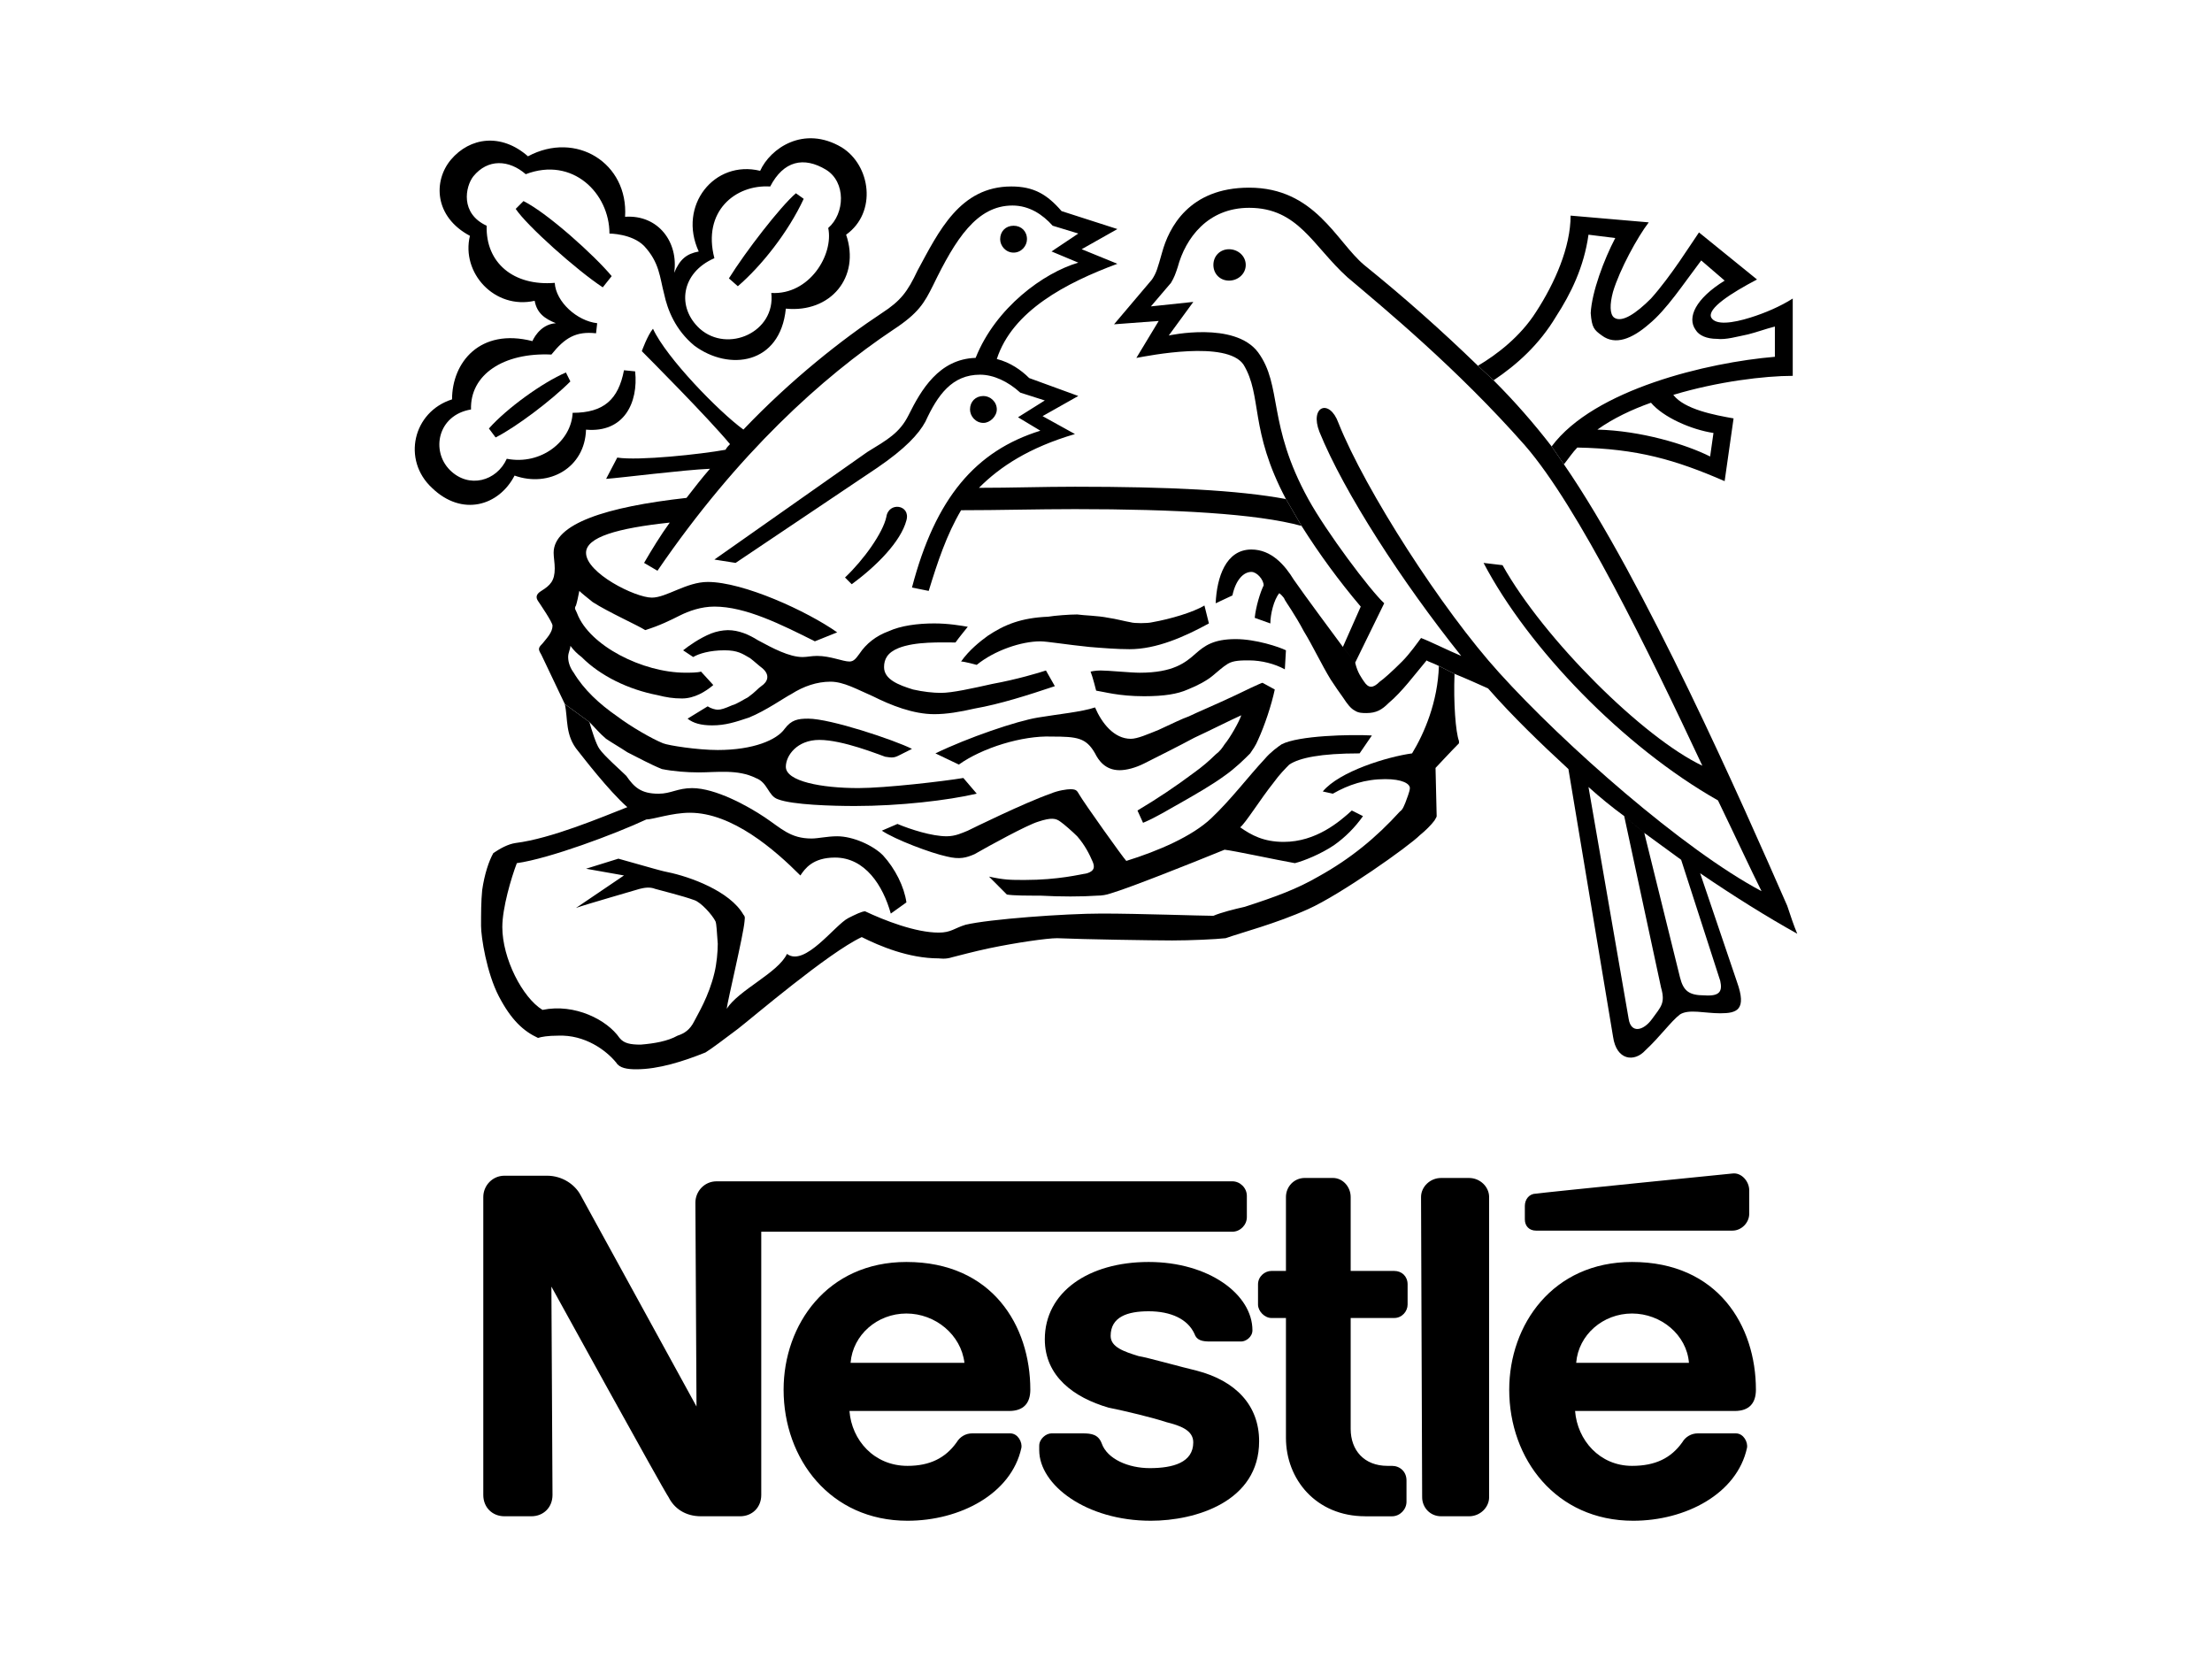
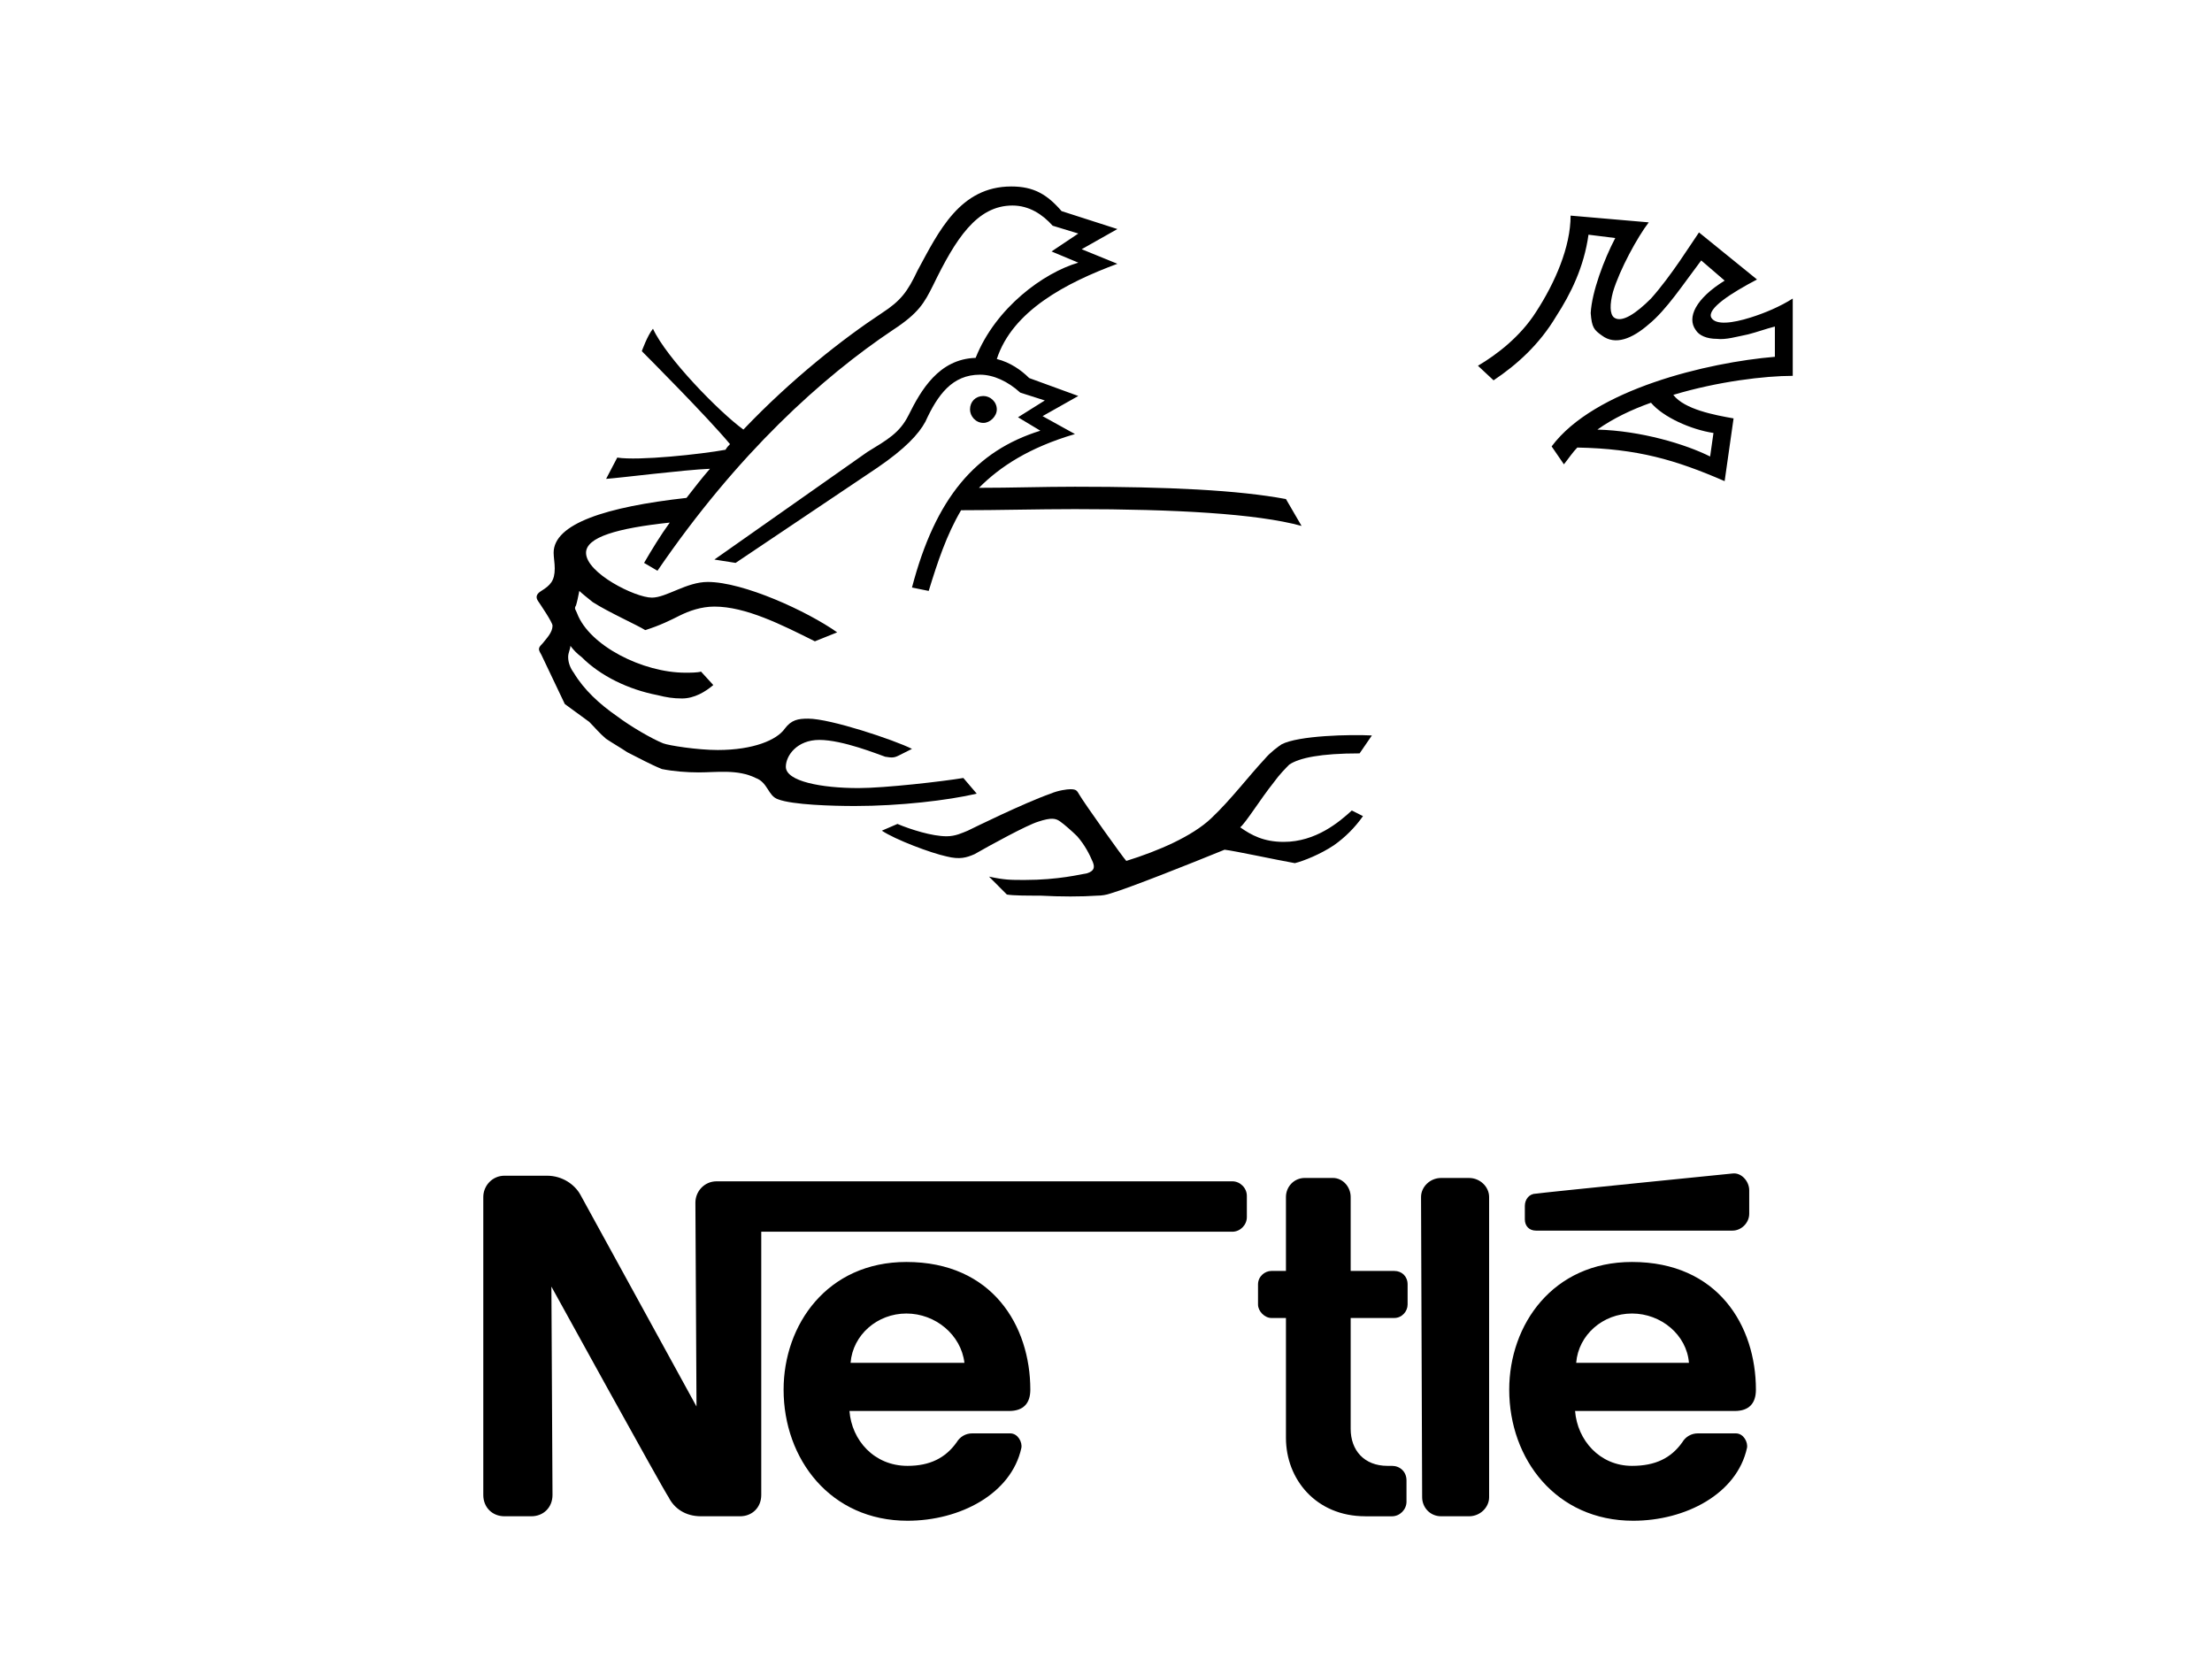
<svg xmlns="http://www.w3.org/2000/svg" width="80" height="60" viewBox="0 0 80 60" fill="none">
-   <path fill-rule="evenodd" clip-rule="evenodd" d="M44.449 10.149C44.772 10.149 45.054 9.906 45.054 9.582C45.054 9.257 44.772 9.014 44.449 9.014C44.126 9.014 43.884 9.257 43.884 9.582C43.884 9.906 44.126 10.149 44.449 10.149ZM36.657 9.136C36.94 9.136 37.142 8.893 37.142 8.65C37.142 8.366 36.94 8.164 36.657 8.164C36.374 8.164 36.172 8.366 36.172 8.65C36.172 8.893 36.374 9.136 36.657 9.136ZM30.803 21.129L30.561 20.886C31.247 20.238 31.933 19.265 32.055 18.698C32.135 18.131 32.943 18.252 32.782 18.819C32.579 19.589 31.691 20.481 30.803 21.129H30.803ZM25.837 9.338C24.625 9.865 24.464 11.121 25.312 11.891C26.321 12.782 28.057 12.012 27.895 10.595C29.268 10.676 30.156 9.217 29.954 8.245C30.56 7.718 30.601 6.584 29.874 6.138C29.067 5.652 28.34 5.814 27.855 6.745C26.604 6.665 25.392 7.637 25.837 9.338L25.271 9.096C24.505 7.435 25.837 5.773 27.492 6.178C27.856 5.368 29.067 4.517 30.439 5.328C31.489 5.976 31.731 7.678 30.601 8.488C31.126 10.027 30.036 11.324 28.421 11.162C28.219 13.188 26.362 13.431 25.11 12.499C24.424 11.932 24.141 11.202 24.02 10.635C23.858 10.028 23.858 9.501 23.293 8.893C22.849 8.447 22.042 8.447 22.042 8.447C22.042 6.989 20.709 5.652 19.014 6.3C18.408 5.774 17.641 5.733 17.116 6.381C16.833 6.746 16.632 7.718 17.601 8.164C17.56 9.501 18.569 10.352 20.063 10.23C20.104 10.919 20.871 11.608 21.598 11.689L21.557 12.054C20.831 11.973 20.427 12.216 19.942 12.823C18.206 12.742 16.995 13.553 17.035 14.809C15.824 15.011 15.582 16.308 16.268 16.997C16.955 17.686 17.964 17.402 18.328 16.592C19.579 16.835 20.669 15.944 20.71 14.93C21.84 14.93 22.365 14.444 22.567 13.391L22.971 13.431C23.091 14.566 22.567 15.66 21.194 15.539C21.154 16.916 19.862 17.645 18.61 17.2C18.045 18.294 16.713 18.699 15.623 17.645C14.532 16.632 14.936 14.89 16.349 14.444C16.349 13.107 17.359 11.851 19.256 12.337C19.256 12.337 19.498 11.73 20.104 11.689C19.7 11.527 19.418 11.325 19.337 10.879C17.884 11.203 16.672 9.866 16.995 8.529C15.703 7.84 15.663 6.544 16.309 5.774C16.995 4.964 18.126 4.802 19.095 5.653C20.831 4.721 22.729 5.895 22.607 7.84C23.818 7.759 24.545 8.772 24.383 9.866C24.585 9.38 24.828 9.177 25.271 9.096L25.837 9.338Z" fill="black" />
-   <path fill-rule="evenodd" clip-rule="evenodd" d="M28.784 6.989L29.067 7.191C28.502 8.407 27.533 9.623 26.685 10.352L26.362 10.068C26.967 9.096 28.219 7.475 28.785 6.989H28.784ZM20.467 13.471L20.628 13.795C19.942 14.484 18.65 15.456 17.924 15.821L17.682 15.497C18.327 14.768 19.619 13.836 20.467 13.471H20.467ZM22.122 9.987L21.8 10.392C20.871 9.784 19.054 8.164 18.651 7.555L18.933 7.272C19.821 7.718 21.517 9.257 22.123 9.987H22.122ZM20.427 25.464C20.548 25.991 20.427 26.598 20.911 27.166C21.073 27.368 22.001 28.584 22.688 29.192C21.759 29.556 19.942 30.326 18.65 30.488C18.367 30.528 18.085 30.69 17.843 30.852C17.681 31.136 17.52 31.622 17.439 32.19C17.398 32.594 17.398 33.04 17.398 33.486C17.398 33.891 17.6 35.188 18.044 36.038C18.488 36.889 18.932 37.294 19.458 37.538C19.579 37.497 19.821 37.456 20.184 37.456C21.153 37.416 21.92 37.983 22.284 38.428C22.405 38.631 22.688 38.672 23.011 38.672C23.818 38.672 24.706 38.388 25.514 38.064C25.715 37.942 26.2 37.578 26.684 37.213C27.209 36.808 29.955 34.458 31.166 33.891C31.812 34.215 32.862 34.661 33.951 34.661C33.992 34.661 34.193 34.701 34.436 34.62C34.759 34.539 35.203 34.418 35.768 34.297C36.737 34.094 37.868 33.931 38.231 33.931C39.119 33.972 41.743 34.013 42.39 34.013C43.037 34.013 43.964 33.972 44.327 33.931C44.893 33.729 46.145 33.405 47.315 32.878C48.486 32.352 50.949 30.61 51.353 30.204C51.554 30.042 51.756 29.84 51.878 29.678C51.918 29.597 51.959 29.556 51.959 29.516C51.959 29.475 51.918 27.773 51.918 27.773C51.918 27.773 52.523 27.125 52.766 26.882V26.801C52.645 26.477 52.564 25.424 52.605 24.37L52.039 24.087C51.999 25.383 51.514 26.518 51.07 27.247C50.182 27.368 48.446 27.895 47.84 28.624L48.204 28.705C48.769 28.381 49.375 28.178 50.101 28.178C50.707 28.178 50.99 28.34 50.99 28.503C50.99 28.624 50.868 28.908 50.828 29.029C50.787 29.11 50.747 29.272 50.626 29.353C49.778 30.285 48.85 31.055 47.679 31.703C46.912 32.148 46.145 32.432 45.015 32.797C44.651 32.878 44.166 33 43.884 33.121C43.44 33.121 41.179 33.04 39.847 33.04C38.514 33.04 35.769 33.242 34.921 33.445C34.517 33.567 34.396 33.729 33.952 33.729C33.105 33.729 31.974 33.283 31.288 32.959C31.167 32.959 30.924 33.081 30.682 33.202C30.198 33.445 29.108 34.985 28.462 34.499C28.139 35.187 26.726 35.795 26.282 36.484C26.322 36.16 26.887 33.81 26.927 33.324C26.927 33.243 26.968 33.162 26.887 33.081C26.403 32.23 24.949 31.704 24.142 31.541C23.94 31.501 23.819 31.46 23.658 31.419L22.365 31.055L21.195 31.419L22.567 31.662L20.831 32.838C21.154 32.716 23.011 32.189 23.132 32.148C23.294 32.108 23.496 32.067 23.698 32.148C23.98 32.23 24.667 32.392 25.111 32.554C25.353 32.635 25.757 33.081 25.878 33.324C25.919 33.445 25.919 33.648 25.959 34.134C25.959 34.417 25.919 34.863 25.838 35.187C25.636 36.038 25.232 36.686 25.111 36.929C24.949 37.254 24.747 37.375 24.505 37.456C24.142 37.659 23.658 37.74 23.173 37.78C22.809 37.78 22.567 37.74 22.406 37.538C21.962 36.889 20.791 36.282 19.62 36.524C18.893 36.079 18.167 34.661 18.167 33.527C18.167 32.838 18.49 31.744 18.692 31.217C19.863 31.055 22.245 30.164 23.375 29.637C23.617 29.637 24.304 29.394 24.95 29.394C26.484 29.394 28.018 30.731 28.947 31.663C29.109 31.42 29.391 31.015 30.198 31.015C31.289 31.015 31.934 32.028 32.217 33.041L32.782 32.636C32.701 32.069 32.379 31.42 31.934 30.934C31.571 30.569 30.845 30.245 30.279 30.245C29.916 30.245 29.593 30.326 29.351 30.326C28.584 30.326 28.26 29.962 27.655 29.557C27.049 29.151 25.878 28.503 25.03 28.503C24.505 28.503 24.263 28.706 23.819 28.706C23.173 28.706 22.931 28.463 22.649 28.058C22.487 27.895 21.841 27.328 21.68 27.085C21.559 26.923 21.397 26.397 21.316 26.113L20.427 25.465V25.464Z" fill="black" />
  <path fill-rule="evenodd" clip-rule="evenodd" d="M21.315 26.112C21.517 26.315 21.679 26.517 21.92 26.72C22.162 26.882 22.446 27.044 22.688 27.206C23.091 27.408 23.535 27.652 23.939 27.814C24.343 27.895 24.827 27.935 25.271 27.935C25.918 27.935 26.684 27.814 27.331 28.137C27.775 28.3 27.775 28.786 28.138 28.907C28.663 29.11 30.116 29.15 30.924 29.15C32.539 29.15 34.275 28.948 35.325 28.704L34.841 28.137C34.114 28.258 32.014 28.502 31.046 28.502C29.713 28.502 28.421 28.259 28.421 27.732C28.421 27.327 28.825 26.76 29.632 26.76C30.48 26.76 31.772 27.287 32.014 27.368C32.256 27.408 32.337 27.408 32.499 27.327L32.983 27.084C32.337 26.76 30.036 25.991 29.229 25.991C28.865 25.991 28.623 26.031 28.381 26.355C28.098 26.76 27.25 27.125 25.958 27.125C25.231 27.125 24.182 26.963 23.98 26.882C23.576 26.72 22.809 26.274 22.325 25.91C21.679 25.464 21.113 24.938 20.75 24.33C20.628 24.168 20.548 23.965 20.548 23.762C20.548 23.6 20.629 23.479 20.629 23.357C20.75 23.52 20.872 23.641 21.033 23.762C21.719 24.451 22.729 24.937 23.778 25.14C24.102 25.221 24.343 25.261 24.666 25.261C25.11 25.261 25.514 25.018 25.797 24.775L25.353 24.289C25.231 24.329 24.949 24.329 24.787 24.329C23.253 24.329 21.315 23.357 20.871 22.181C20.831 22.06 20.75 22.019 20.831 21.898C20.871 21.776 20.912 21.574 20.952 21.371C21.033 21.452 21.235 21.614 21.437 21.776C22.002 22.141 23.092 22.627 23.334 22.789C23.859 22.627 24.263 22.424 24.585 22.262C24.909 22.1 25.353 21.938 25.837 21.938C26.968 21.938 28.259 22.587 29.471 23.194L30.278 22.87C29.188 22.101 26.887 21.047 25.595 21.047C24.828 21.047 24.101 21.614 23.576 21.614C22.971 21.614 21.195 20.723 21.195 19.994C21.195 19.427 22.325 19.102 24.223 18.9C23.899 19.346 23.576 19.872 23.294 20.358L23.778 20.642C26.685 16.387 29.754 13.632 32.297 11.931C33.226 11.323 33.428 10.958 33.751 10.31C34.558 8.649 35.325 7.433 36.617 7.433C37.223 7.433 37.708 7.757 38.071 8.163L38.999 8.446L38.03 9.094L38.999 9.499C37.748 9.864 36.011 11.12 35.285 12.943C33.952 12.984 33.306 14.118 32.862 15.01C32.539 15.658 32.095 15.901 31.368 16.347L25.837 20.237L26.604 20.358L31.731 16.915C32.74 16.226 33.225 15.699 33.467 15.253C33.911 14.281 34.436 13.551 35.445 13.551C35.93 13.551 36.455 13.794 36.899 14.2L37.787 14.483L36.818 15.091L37.626 15.577C35.284 16.306 33.831 18.008 32.983 21.249L33.588 21.371C33.911 20.317 34.234 19.345 34.759 18.453C36.132 18.453 37.505 18.413 38.877 18.413C42.47 18.413 45.458 18.575 47.073 19.021L46.508 18.049C44.772 17.725 42.269 17.603 38.877 17.603C37.706 17.603 36.576 17.643 35.405 17.643C36.172 16.873 37.222 16.185 38.877 15.698L37.706 15.05L38.998 14.321L37.222 13.673C36.939 13.389 36.536 13.105 36.051 12.984C36.617 11.242 38.554 10.229 40.412 9.54L39.12 9.013L40.412 8.284L38.393 7.635C37.868 7.028 37.384 6.744 36.576 6.744C34.719 6.744 33.952 8.365 33.185 9.783C32.821 10.553 32.579 10.877 31.893 11.323C30.48 12.255 28.622 13.713 26.886 15.536C25.998 14.888 24.101 12.943 23.616 11.889C23.414 12.132 23.212 12.7 23.212 12.7C23.414 12.903 25.595 15.091 26.402 16.063C26.361 16.103 26.281 16.185 26.24 16.266C25.352 16.428 23.091 16.671 22.324 16.549L21.921 17.319C22.486 17.278 24.706 16.995 25.676 16.954C25.393 17.278 25.11 17.643 24.828 18.007C21.921 18.331 20.023 18.939 20.023 19.992C20.023 20.155 20.063 20.357 20.063 20.56C20.063 21.006 19.902 21.168 19.579 21.37C19.377 21.492 19.377 21.613 19.458 21.735C19.539 21.857 19.983 22.505 19.983 22.627C19.983 22.869 19.781 23.072 19.619 23.275C19.458 23.437 19.458 23.477 19.579 23.68L20.427 25.462L21.315 26.111L21.315 26.112ZM57.046 16.186C56.884 16.348 56.723 16.591 56.561 16.793L56.117 16.145C57.651 14.079 61.769 13.106 64.191 12.904V11.81C63.869 11.89 63.545 12.012 63.223 12.093C62.819 12.174 62.415 12.296 62.092 12.255C61.729 12.255 61.446 12.134 61.325 11.931C61.002 11.486 61.325 10.797 62.375 10.149L61.527 9.419C60.881 10.27 60.275 11.202 59.629 11.729C59.024 12.255 58.418 12.498 57.934 12.134C57.651 11.931 57.57 11.85 57.53 11.324C57.57 10.554 58.014 9.379 58.418 8.609L57.45 8.488C57.287 9.663 56.803 10.635 56.278 11.445C55.673 12.458 54.866 13.187 54.017 13.755L53.452 13.228C54.138 12.823 54.986 12.174 55.552 11.283C56.238 10.229 56.803 8.933 56.803 7.798L59.629 8.042C59.225 8.568 58.58 9.743 58.337 10.553C58.216 10.999 58.216 11.364 58.377 11.486C58.66 11.688 59.185 11.323 59.71 10.797C60.436 9.987 61.163 8.812 61.446 8.406L63.545 10.108C62.616 10.595 61.728 11.162 61.89 11.486C62.051 11.769 62.657 11.688 63.303 11.486C63.828 11.323 64.392 11.081 64.837 10.797V13.593C63.828 13.593 62.132 13.795 60.517 14.281C60.921 14.808 62.011 15.011 62.697 15.132L62.374 17.401C60.598 16.631 59.225 16.227 57.045 16.186L57.771 15.537C59.346 15.578 60.961 16.064 61.849 16.51L61.97 15.659C61.163 15.537 60.154 15.092 59.71 14.565C59.023 14.808 58.337 15.132 57.771 15.537L57.045 16.186H57.046Z" fill="black" />
-   <path fill-rule="evenodd" clip-rule="evenodd" d="M48.567 23.398L49.213 21.939C48.433 21.018 47.718 20.044 47.074 19.022L46.508 18.05C45.176 15.538 45.661 14.322 44.974 13.188C44.369 12.297 41.542 12.864 41.098 12.945L41.906 11.608L40.291 11.729L41.663 10.109C41.825 9.866 41.865 9.704 42.027 9.136C42.269 8.245 42.996 6.787 45.176 6.787C47.558 6.787 48.325 8.731 49.335 9.582C50.762 10.734 52.136 11.951 53.453 13.229L54.018 13.756C54.769 14.506 55.47 15.305 56.118 16.146L56.562 16.794C59.469 21.008 63.022 29.071 64.637 32.758C64.758 33.123 64.879 33.487 65 33.77C63.91 33.163 62.739 32.433 61.488 31.582L60.801 31.096L59.469 30.124L58.742 29.516C58.294 29.188 57.863 28.836 57.45 28.463L58.903 36.85C58.984 37.377 59.428 37.295 59.751 36.85C60.074 36.404 60.236 36.282 60.074 35.715L58.742 29.517L59.468 30.124L60.76 35.351C60.882 35.837 61.083 35.999 61.649 35.999C62.214 36.039 62.295 35.837 62.214 35.472L60.801 31.096L61.488 31.582L62.82 35.512C63.183 36.525 62.82 36.647 62.215 36.647C61.649 36.647 61.084 36.485 60.761 36.687C60.438 36.931 60.035 37.498 59.51 37.984C59.106 38.43 58.46 38.349 58.339 37.498L56.724 27.814C55.715 26.883 54.705 25.91 53.817 24.897C53.454 24.735 53.009 24.533 52.606 24.371L52.041 24.087C51.799 23.965 51.637 23.925 51.596 23.884C51.153 24.411 50.708 25.019 50.224 25.424C49.981 25.667 49.78 25.789 49.416 25.789C49.295 25.789 49.134 25.789 49.012 25.708C48.85 25.627 48.73 25.465 48.569 25.221C48.447 25.059 48.286 24.816 48.124 24.573C47.801 24.046 47.478 23.358 47.155 22.831C46.833 22.223 46.51 21.778 46.469 21.697C46.428 21.575 46.267 21.454 46.267 21.454C46.066 21.697 45.944 22.223 45.944 22.548L45.379 22.345C45.419 21.94 45.581 21.413 45.702 21.171C45.702 20.968 45.46 20.684 45.258 20.684C44.975 20.684 44.693 20.968 44.572 21.535L43.966 21.819C44.007 20.887 44.329 19.874 45.258 19.874C45.985 19.874 46.47 20.441 46.793 20.968C47.155 21.493 48.326 23.074 48.568 23.398L49.012 23.965C49.093 24.33 49.254 24.532 49.335 24.654C49.496 24.897 49.658 24.897 49.9 24.654C50.022 24.573 50.344 24.289 50.708 23.924C50.99 23.641 51.273 23.236 51.394 23.074C51.717 23.195 52.363 23.519 52.847 23.722C50.708 21.048 48.608 17.807 47.719 15.619C47.356 14.687 48.083 14.403 48.406 15.295C49.375 17.726 52.161 22.061 54.22 24.33C56.562 26.923 60.882 30.732 63.708 32.23C63.304 31.42 62.779 30.285 62.133 28.948C58.701 27.004 55.27 23.438 53.655 20.359L54.341 20.44C55.835 23.114 59.428 26.68 61.568 27.693C59.63 23.56 57.086 18.333 55.148 16.105C52.685 13.309 50.021 11.121 48.73 10.027C47.478 8.893 46.953 7.516 45.176 7.516C43.682 7.516 42.875 8.61 42.593 9.663C42.512 9.906 42.471 10.028 42.35 10.23L41.624 11.081L43.158 10.919L42.27 12.134C42.27 12.134 44.651 11.608 45.5 12.742C46.388 13.958 45.823 15.335 47.316 18.05C47.962 19.225 49.537 21.331 50.062 21.818L49.012 23.965L48.569 23.398L48.567 23.398ZM25.07 23.762L24.706 23.52C24.908 23.357 25.311 23.074 25.715 22.912C25.909 22.837 26.114 22.795 26.321 22.79C26.724 22.79 27.088 22.953 27.411 23.155C27.936 23.439 28.541 23.763 29.026 23.763C29.188 23.763 29.349 23.722 29.551 23.722C30.035 23.722 30.48 23.925 30.722 23.925C30.883 23.925 30.964 23.803 31.085 23.641C31.327 23.276 31.69 22.993 32.135 22.831C32.579 22.628 33.184 22.547 33.79 22.547C34.315 22.547 34.759 22.628 35.001 22.668C35.001 22.668 34.638 23.114 34.557 23.236C34.032 23.236 33.104 23.195 32.498 23.438C32.094 23.6 31.973 23.843 31.973 24.127C31.973 24.573 32.498 24.775 33.023 24.937C33.386 25.019 33.749 25.059 34.032 25.059C34.436 25.059 35.163 24.897 35.889 24.735C36.778 24.573 37.585 24.33 37.828 24.249L38.15 24.816C37.182 25.14 36.172 25.464 35.243 25.627C34.719 25.748 34.234 25.829 33.79 25.829C33.023 25.829 32.216 25.505 31.569 25.181C31.004 24.938 30.52 24.654 30.035 24.654C29.551 24.654 29.066 24.816 28.622 25.1C28.38 25.222 27.694 25.707 27.088 25.951C26.603 26.113 26.24 26.234 25.756 26.234C25.352 26.234 25.069 26.153 24.867 25.991L25.594 25.546C25.715 25.627 25.877 25.667 25.957 25.667C26.079 25.667 26.2 25.627 26.483 25.505C26.644 25.465 26.886 25.302 27.048 25.221C27.33 25.019 27.411 24.897 27.532 24.816C27.774 24.654 27.855 24.411 27.573 24.168C27.411 24.046 27.29 23.925 27.128 23.803C26.846 23.641 26.684 23.519 26.2 23.519C25.675 23.519 25.271 23.64 25.07 23.762V23.762Z" fill="black" />
-   <path fill-rule="evenodd" clip-rule="evenodd" d="M35.325 24.046C35.325 24.046 34.88 23.924 34.759 23.924C35.042 23.519 35.446 23.195 35.728 22.992C36.334 22.587 36.939 22.344 37.908 22.304C38.15 22.263 38.675 22.223 38.958 22.223C39.24 22.263 39.685 22.263 40.088 22.344C40.371 22.384 40.654 22.465 40.895 22.506C41.017 22.547 41.501 22.547 41.663 22.506C42.349 22.385 43.156 22.141 43.56 21.899L43.722 22.547C42.833 23.033 41.824 23.479 40.855 23.479C40.411 23.479 39.886 23.438 39.402 23.398C38.594 23.317 37.867 23.195 37.625 23.195C36.939 23.195 35.97 23.52 35.324 24.046L35.325 24.046ZM34.679 27.652L33.831 27.247C35.002 26.679 36.778 26.072 37.545 25.95C38.272 25.828 39.12 25.748 39.604 25.585C39.846 26.152 40.29 26.72 40.896 26.72C41.138 26.72 41.501 26.558 41.905 26.396C42.349 26.193 42.753 25.991 42.995 25.909C43.238 25.788 44.005 25.464 44.691 25.14C44.933 25.018 45.62 24.694 45.66 24.694L46.104 24.937C45.983 25.504 45.74 26.234 45.499 26.76C45.417 26.962 45.297 27.125 45.216 27.246C45.014 27.449 44.691 27.773 44.287 28.057C43.843 28.381 43.278 28.705 42.712 29.029C42.269 29.272 41.824 29.556 41.34 29.758L41.138 29.313C41.849 28.891 42.536 28.431 43.197 27.935C43.469 27.74 43.726 27.523 43.964 27.287C44.126 27.166 44.207 27.044 44.287 26.922C44.489 26.68 44.812 26.112 44.893 25.869C44.61 25.991 43.641 26.477 43.197 26.68C42.672 26.963 41.864 27.368 41.38 27.612C41.057 27.774 40.734 27.855 40.492 27.855C39.967 27.855 39.725 27.49 39.604 27.247C39.281 26.68 38.958 26.639 38.029 26.639C36.979 26.598 35.526 27.044 34.678 27.652H34.679ZM39.644 24.978C39.644 24.978 39.523 24.491 39.443 24.289C39.443 24.289 39.604 24.249 39.806 24.249C40.089 24.249 40.896 24.33 41.219 24.33C42.431 24.33 42.874 23.965 43.238 23.641C43.561 23.357 43.884 23.114 44.691 23.114C45.418 23.114 46.266 23.398 46.508 23.519L46.468 24.208C46.104 24.006 45.62 23.884 45.176 23.884C44.893 23.884 44.61 23.884 44.408 24.006C44.207 24.127 44.045 24.289 43.843 24.451C43.641 24.613 43.358 24.775 42.955 24.937C42.592 25.099 42.107 25.18 41.38 25.18C40.452 25.18 39.927 25.018 39.644 24.978Z" fill="black" />
  <path fill-rule="evenodd" clip-rule="evenodd" d="M31.893 30.042L32.458 29.799C32.942 30.002 33.71 30.245 34.235 30.245C34.557 30.245 34.8 30.123 35.002 30.042C35.163 29.962 37.061 29.03 37.989 28.706C38.272 28.584 38.595 28.543 38.716 28.543C38.958 28.543 38.958 28.625 39.039 28.746C39.201 29.03 40.614 31.015 40.734 31.136C41.905 30.772 43.117 30.245 43.803 29.597C44.53 28.908 45.135 28.098 45.741 27.449C45.943 27.206 46.225 27.004 46.346 26.922C46.952 26.599 48.849 26.558 49.616 26.599L49.172 27.247C47.76 27.247 46.992 27.409 46.629 27.652C46.508 27.773 46.265 28.017 46.064 28.3C45.579 28.908 45.055 29.759 44.853 29.921C45.256 30.204 45.7 30.448 46.427 30.448C47.598 30.448 48.446 29.718 48.89 29.313L49.294 29.516C49.007 29.925 48.652 30.281 48.244 30.569C47.76 30.893 47.154 31.136 46.831 31.217C46.145 31.096 44.651 30.771 44.288 30.731C42.995 31.258 40.856 32.108 40.17 32.311C40.014 32.365 39.85 32.392 39.685 32.392C39.12 32.432 38.353 32.432 37.626 32.392C37.142 32.392 36.657 32.392 36.415 32.352L35.769 31.704C36.334 31.825 36.536 31.825 37.06 31.825C38.272 31.825 39.079 31.622 39.321 31.582C39.563 31.501 39.604 31.38 39.523 31.177C39.402 30.894 39.24 30.569 38.958 30.245C38.796 30.083 38.473 29.799 38.352 29.718C38.191 29.596 38.029 29.556 37.545 29.718C37.141 29.84 35.809 30.569 35.244 30.893C34.961 31.014 34.719 31.096 34.234 30.974C33.669 30.853 32.377 30.367 31.893 30.042H31.893ZM35.567 15.295C35.809 15.295 36.051 15.052 36.051 14.808C36.051 14.525 35.809 14.322 35.567 14.322C35.284 14.322 35.082 14.524 35.082 14.808C35.082 15.051 35.284 15.295 35.567 15.295ZM53.856 43.291C53.856 42.927 53.533 42.603 53.13 42.603H52.12C51.716 42.603 51.394 42.927 51.394 43.291L51.434 54.15C51.434 54.514 51.716 54.838 52.12 54.838H53.13C53.533 54.838 53.856 54.514 53.856 54.15V43.291ZM55.148 43.615V44.101C55.148 44.345 55.31 44.507 55.552 44.507H62.658C62.981 44.507 63.263 44.223 63.263 43.899V43.048C63.263 42.724 62.981 42.4 62.658 42.441C62.658 42.441 55.794 43.129 55.552 43.17C55.309 43.17 55.148 43.373 55.148 43.615V43.615ZM49.375 54.838C47.598 54.838 46.508 53.501 46.508 52.002V47.667H45.983C45.74 47.667 45.498 47.424 45.498 47.181V46.451C45.498 46.168 45.74 45.965 45.983 45.965H46.508V43.291C46.508 42.926 46.791 42.602 47.194 42.602H48.203C48.567 42.602 48.849 42.926 48.849 43.291V45.965H50.424C50.706 45.965 50.908 46.167 50.908 46.451V47.181C50.908 47.424 50.707 47.667 50.424 47.667H48.849V51.678C48.849 52.448 49.333 53.015 50.181 53.015H50.343C50.625 53.015 50.868 53.218 50.868 53.542V54.312C50.868 54.596 50.626 54.839 50.343 54.839H49.374V54.839L49.375 54.838ZM37.263 50.26C37.263 47.951 35.89 45.641 32.781 45.641C29.915 45.641 28.34 47.91 28.34 50.26C28.34 52.772 30.036 55 32.821 55C34.719 55 36.576 54.028 36.939 52.367C36.979 52.164 36.818 51.84 36.535 51.84H35.163C34.921 51.84 34.719 51.962 34.598 52.164C34.194 52.731 33.629 53.015 32.821 53.015C31.61 53.015 30.802 52.083 30.722 51.03H36.495C37.02 51.03 37.263 50.746 37.263 50.26L37.263 50.26ZM30.762 49.288C30.843 48.275 31.731 47.505 32.781 47.505C33.831 47.505 34.759 48.275 34.88 49.288H30.762ZM63.505 50.26C63.505 47.951 62.133 45.641 59.024 45.641C56.157 45.641 54.583 47.91 54.583 50.26C54.583 52.772 56.279 55 59.065 55C60.962 55 62.819 54.028 63.182 52.367C63.223 52.164 63.061 51.84 62.779 51.84H61.406C61.173 51.838 60.957 51.962 60.841 52.164C60.437 52.731 59.872 53.015 59.024 53.015C57.853 53.015 57.046 52.083 56.965 51.03H62.739C63.264 51.03 63.505 50.746 63.505 50.26V50.26ZM57.005 49.288C57.086 48.275 57.974 47.505 59.024 47.505C60.074 47.505 61.002 48.275 61.083 49.288H57.005Z" fill="black" />
  <path fill-rule="evenodd" clip-rule="evenodd" d="M44.57 42.724H25.917C25.473 42.724 25.15 43.089 25.15 43.494L25.19 50.868C25.19 50.868 21.193 43.575 20.991 43.21C20.79 42.845 20.345 42.521 19.78 42.521H18.246C17.802 42.521 17.479 42.886 17.479 43.291V54.068C17.479 54.514 17.802 54.838 18.246 54.838H19.215C19.659 54.838 19.982 54.514 19.982 54.068L19.942 46.532C19.942 46.532 23.979 53.866 24.181 54.149C24.383 54.554 24.786 54.838 25.352 54.838H26.764C27.209 54.838 27.532 54.514 27.532 54.068V44.547H44.569C44.852 44.547 45.094 44.304 45.094 44.02V43.251C45.095 42.967 44.853 42.724 44.57 42.724L44.57 42.724Z" fill="black" />
-   <path fill-rule="evenodd" clip-rule="evenodd" d="M41.542 47.424C42.349 47.424 42.955 47.707 43.197 48.235C43.278 48.477 43.48 48.517 43.762 48.517H44.893C45.055 48.517 45.296 48.355 45.296 48.113C45.296 46.816 43.722 45.641 41.542 45.641C39.361 45.641 37.787 46.735 37.787 48.437C37.787 49.774 38.837 50.544 40.088 50.908C40.694 51.03 41.703 51.273 42.187 51.435C42.672 51.557 43.156 51.719 43.156 52.164C43.156 52.893 42.43 53.097 41.581 53.097C40.815 53.097 40.047 52.772 39.846 52.205C39.724 51.881 39.482 51.84 39.159 51.84H38.029C37.827 51.84 37.585 52.043 37.585 52.286V52.448C37.585 53.704 39.281 55 41.622 55C43.237 55 45.538 54.312 45.538 52.124C45.538 50.827 44.691 49.936 43.277 49.571C42.752 49.449 41.461 49.085 41.178 49.045C40.653 48.882 40.168 48.721 40.168 48.315C40.169 47.626 40.775 47.424 41.541 47.424L41.542 47.424Z" fill="black" />
</svg>